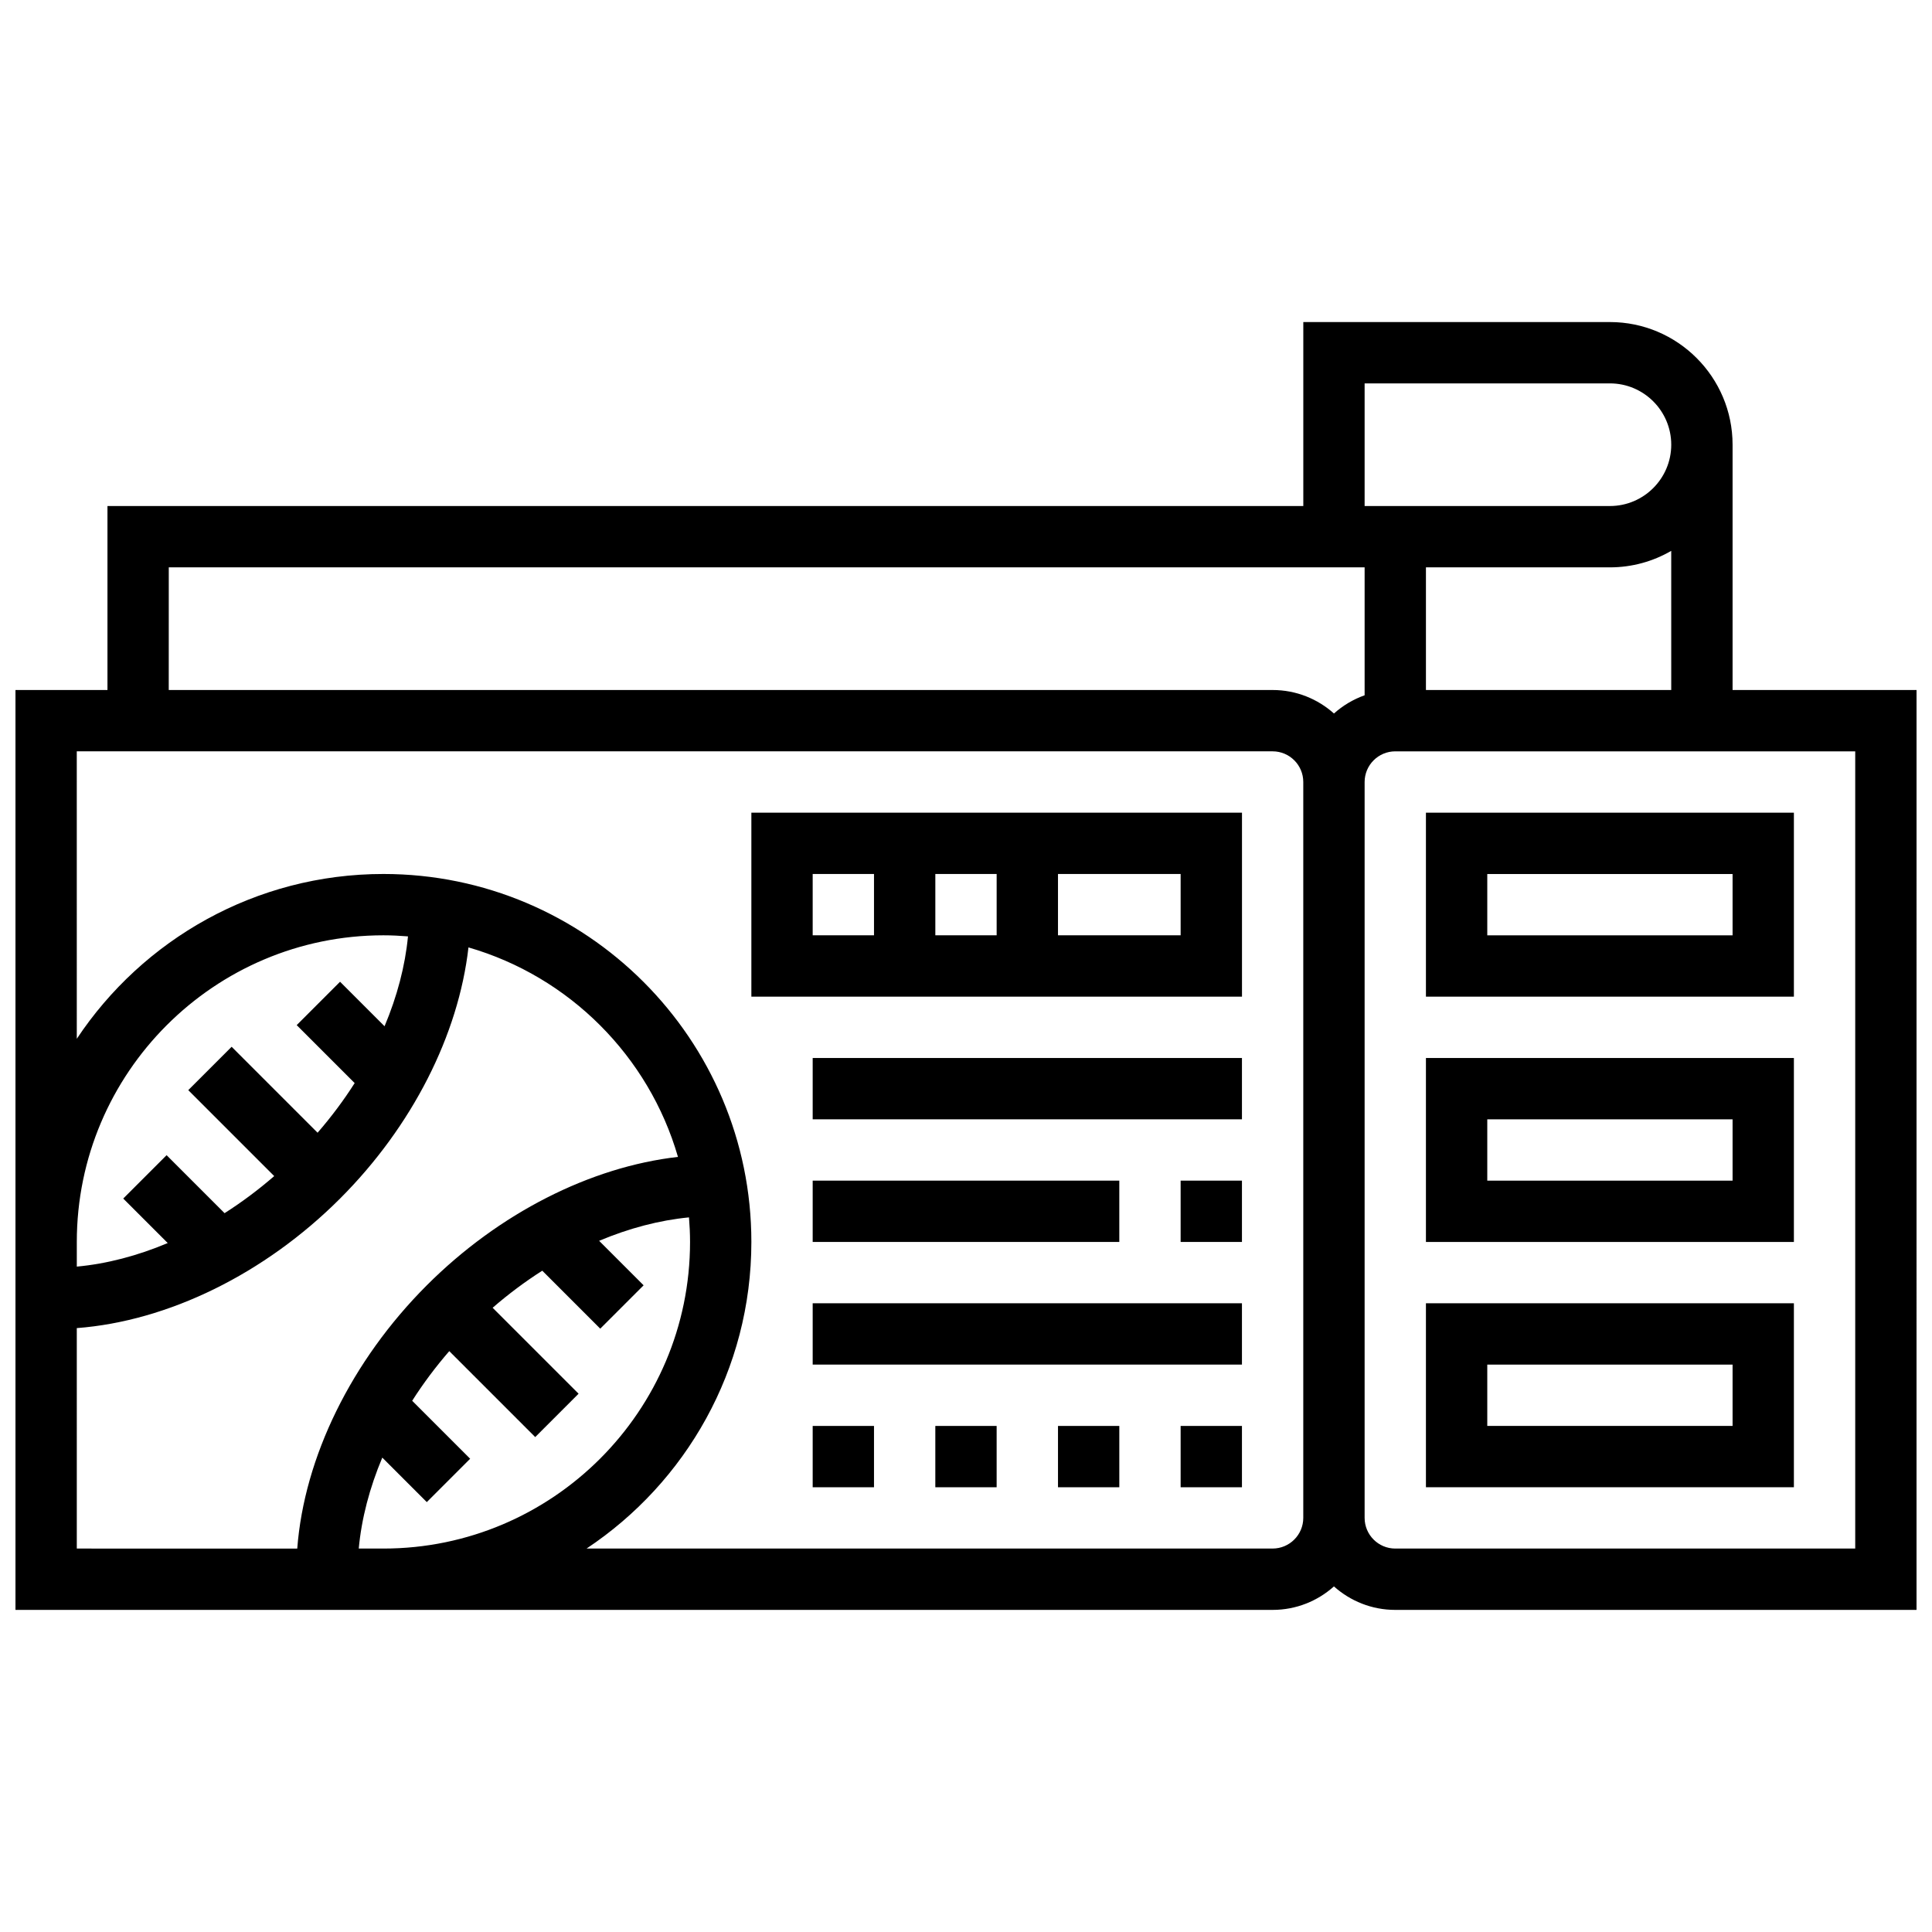
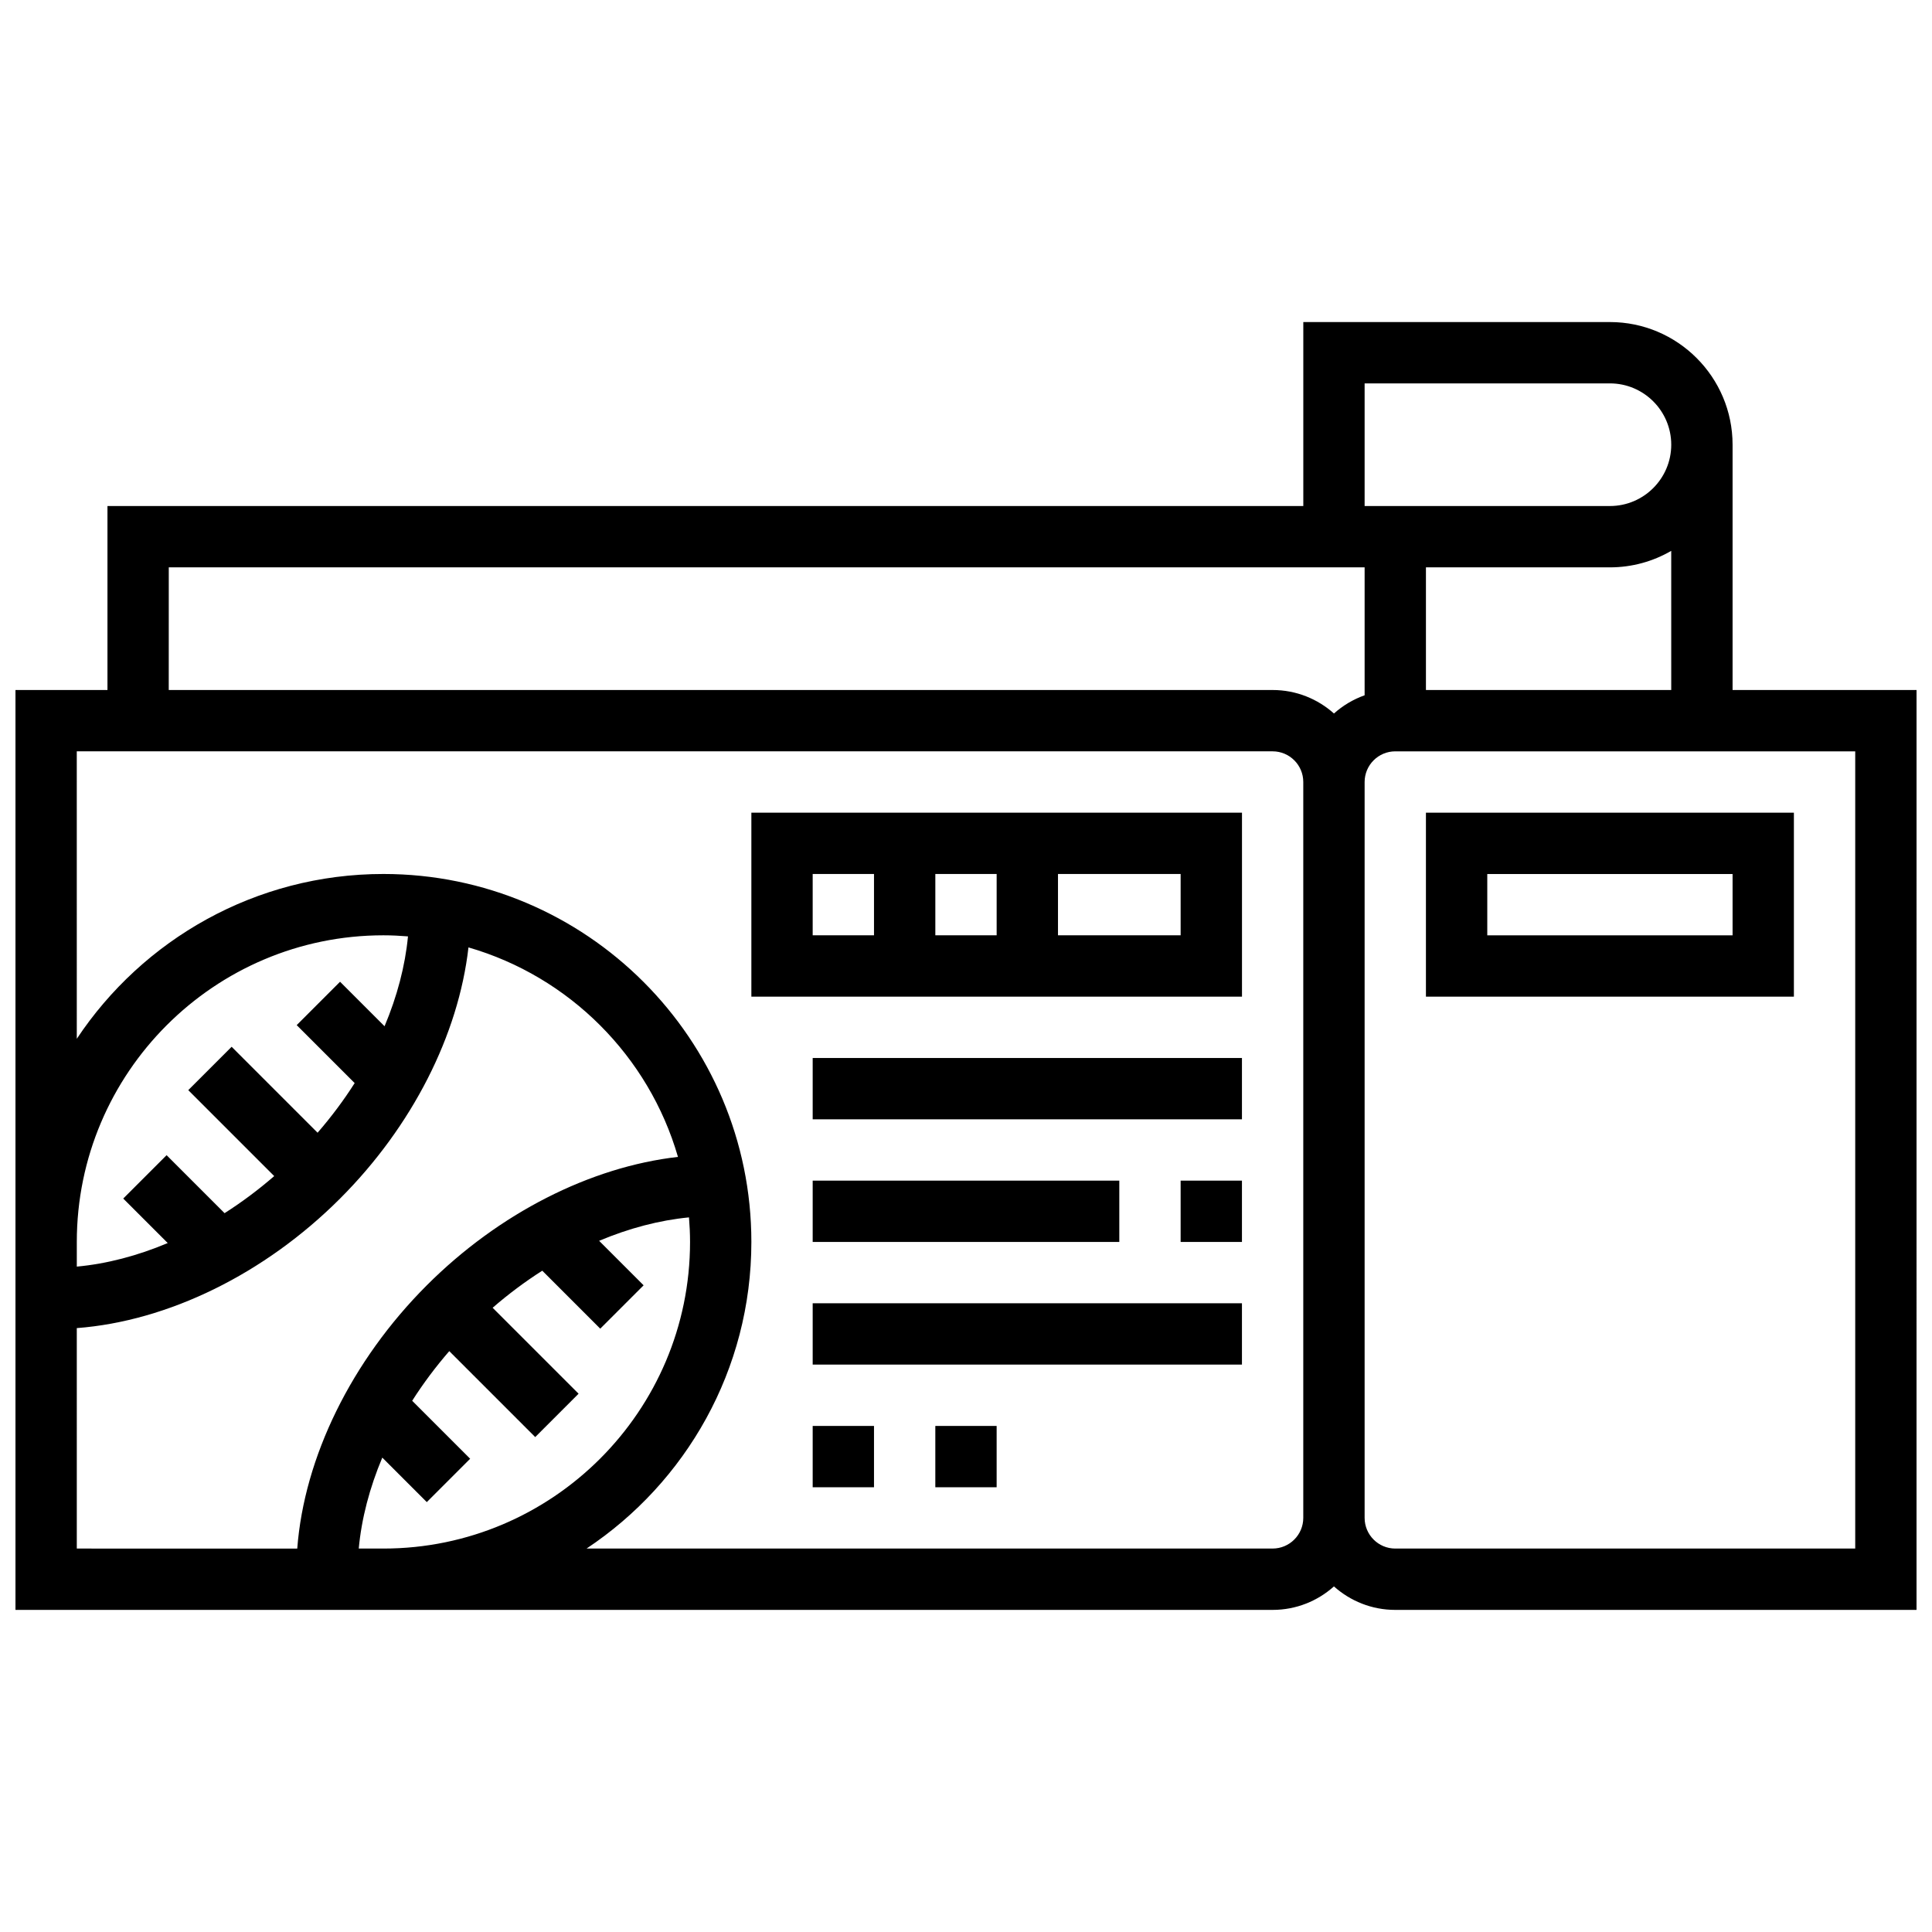
<svg xmlns="http://www.w3.org/2000/svg" width="800px" height="800px" version="1.1" viewBox="144 144 512 512">
  <defs>
    <clipPath id="a">
      <path d="m148.09 229h503.81v342h-503.81z" />
    </clipPath>
  </defs>
  <g clip-path="url(#a)">
    <path d="m603.15 326.86v-65.008c0-17.922-14.582-32.504-32.504-32.504h-81.258v48.754l-316.91 0.004v48.754h-24.379v243.78h333.16c6.238 0 11.934-2.359 16.25-6.227 4.316 3.867 10.012 6.227 16.25 6.227h138.14l0.004-243.78zm-81.262 0v-32.504h48.754c5.918 0 11.465-1.598 16.25-4.371l0.004 36.875zm-16.25-81.258h65.008c8.961 0 16.25 7.293 16.25 16.25 0 8.961-7.293 16.25-16.25 16.25h-65.008zm-316.91 48.754h316.91v33.902c-3.027 1.074-5.781 2.727-8.125 4.828-4.32-3.867-10.016-6.227-16.254-6.227h-292.54zm57.184 121.61-11.793-11.793-11.492 11.492 15.363 15.363c-2.891 4.543-6.18 8.949-9.828 13.156l-22.777-22.777-11.492 11.492 22.777 22.777c-4.207 3.648-8.617 6.934-13.156 9.824l-15.363-15.363-11.492 11.492 11.793 11.793c-8.008 3.371-16.16 5.512-24.098 6.242v-6.539c0-44.805 36.453-81.258 81.258-81.258 2.191 0 4.359 0.113 6.508 0.285-0.754 7.848-2.875 15.898-6.207 23.812zm-81.562 79.996c24.156-1.832 49.77-14.328 69.766-34.328 19.117-19.117 31.387-43.363 34.031-66.562 26.711 7.727 47.793 28.809 55.52 55.52-23.199 2.644-47.445 14.91-66.562 34.027-20 20-32.5 45.613-34.332 69.77l-58.422-0.004zm74.723 58.422c0.73-7.941 2.867-16.09 6.238-24.102l11.793 11.793 11.492-11.492-15.363-15.363c2.891-4.543 6.18-8.949 9.828-13.156l22.777 22.777 11.492-11.492-22.777-22.777c4.207-3.648 8.617-6.938 13.156-9.824l15.363 15.363 11.492-11.492-11.789-11.789c7.914-3.332 15.965-5.453 23.812-6.211 0.172 2.148 0.281 4.316 0.281 6.508 0 44.805-36.453 81.258-81.258 81.258zm242.19 0h-181.82c26.305-17.484 43.676-47.379 43.676-81.258 0-53.77-43.742-97.512-97.512-97.512-33.879 0-63.777 17.371-81.258 43.676l-0.004-76.18h316.91c4.481 0 8.125 3.644 8.125 8.125v195.02c0 4.481-3.644 8.125-8.125 8.125zm154.39 0h-121.89c-4.481 0-8.125-3.644-8.125-8.125v-195.02c0-4.481 3.644-8.125 8.125-8.125h121.89z" />
  </g>
  <path d="m619.4 359.37h-97.512v48.754h97.512zm-16.25 32.504h-65.008v-16.25h65.008z" />
-   <path d="m619.4 424.38h-97.512v48.754h97.512zm-16.25 32.504h-65.008v-16.25h65.008z" />
-   <path d="m619.4 489.38h-97.512v48.754h97.512zm-16.25 32.504h-65.008v-16.25h65.008z" />
  <path d="m343.12 408.12h130.02v-48.754l-130.02-0.004zm48.754-16.254v-16.25h16.25v16.25zm65.008 0h-32.504v-16.25h32.504zm-97.512-16.25h16.25v16.25h-16.25z" />
  <path d="m359.37 424.38h113.76v16.25h-113.76z" />
  <path d="m456.88 456.88h16.25v16.25h-16.25z" />
  <path d="m359.37 456.88h81.258v16.25h-81.258z" />
  <path d="m359.37 489.38h113.76v16.25h-113.76z" />
  <path d="m359.37 521.89h16.25v16.25h-16.25z" />
-   <path d="m456.88 521.89h16.25v16.25h-16.25z" />
-   <path d="m424.38 521.89h16.25v16.25h-16.25z" />
  <path d="m391.87 521.89h16.25v16.25h-16.25z" />
</svg>